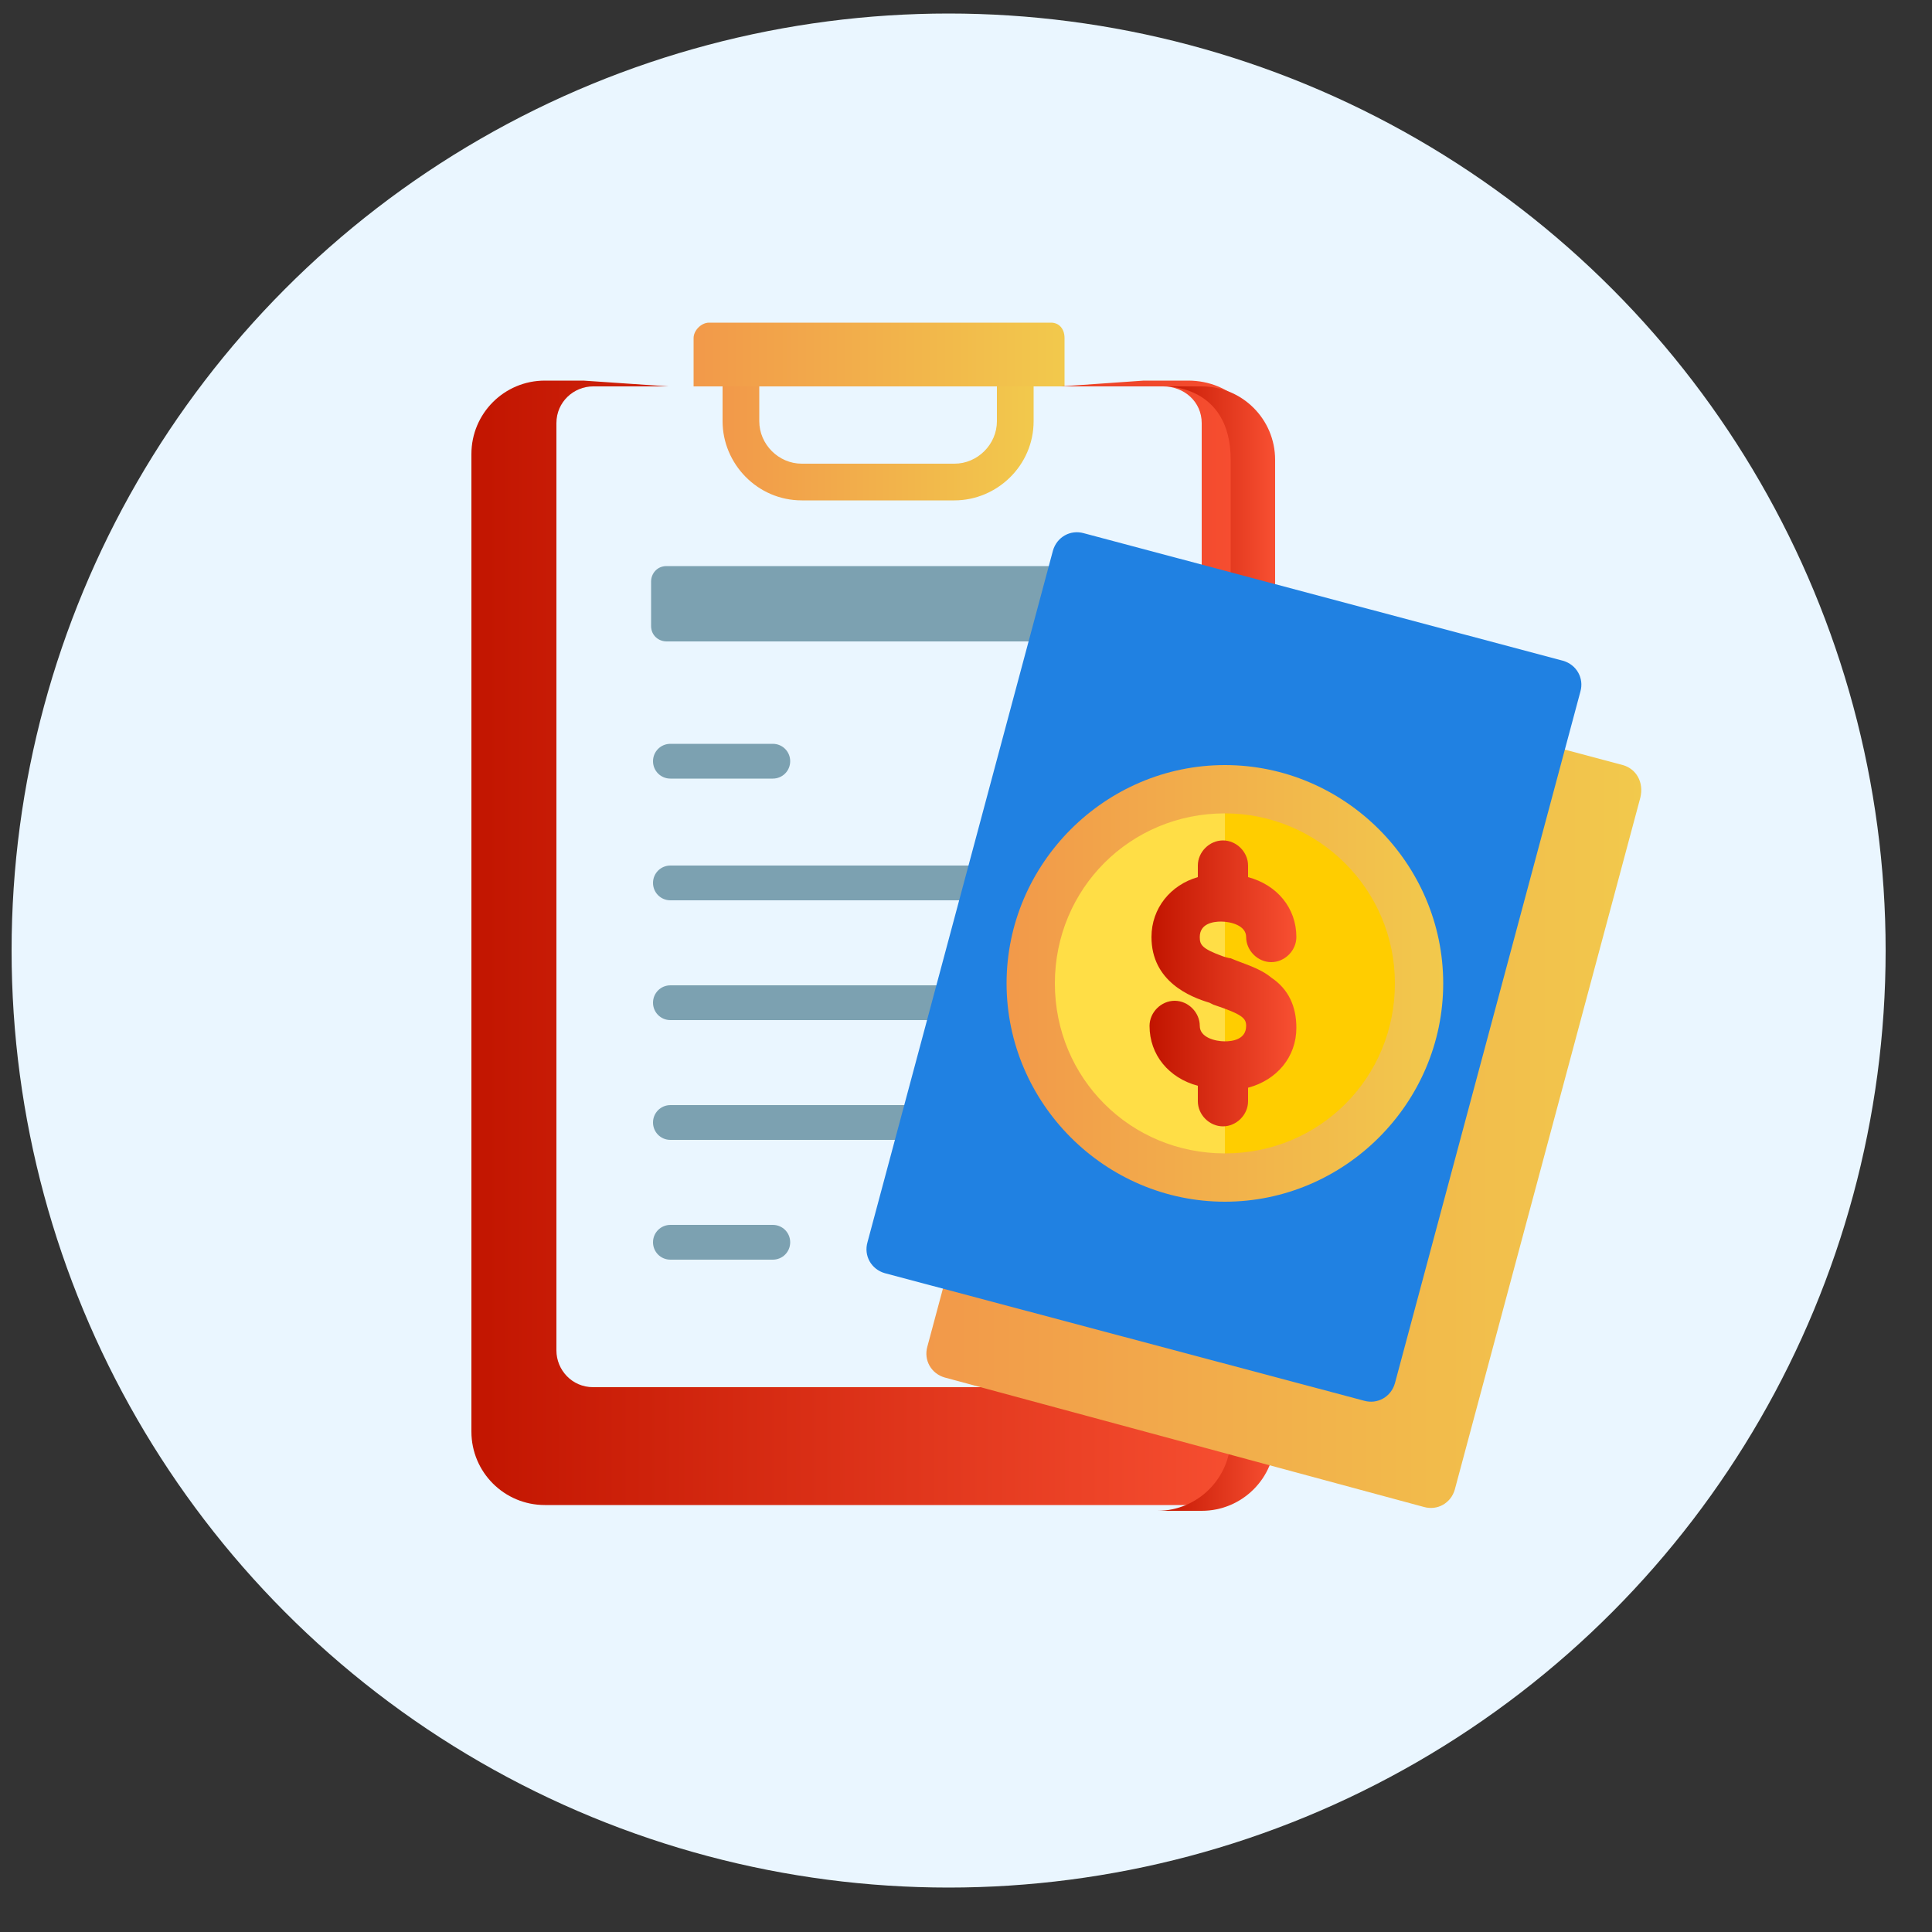
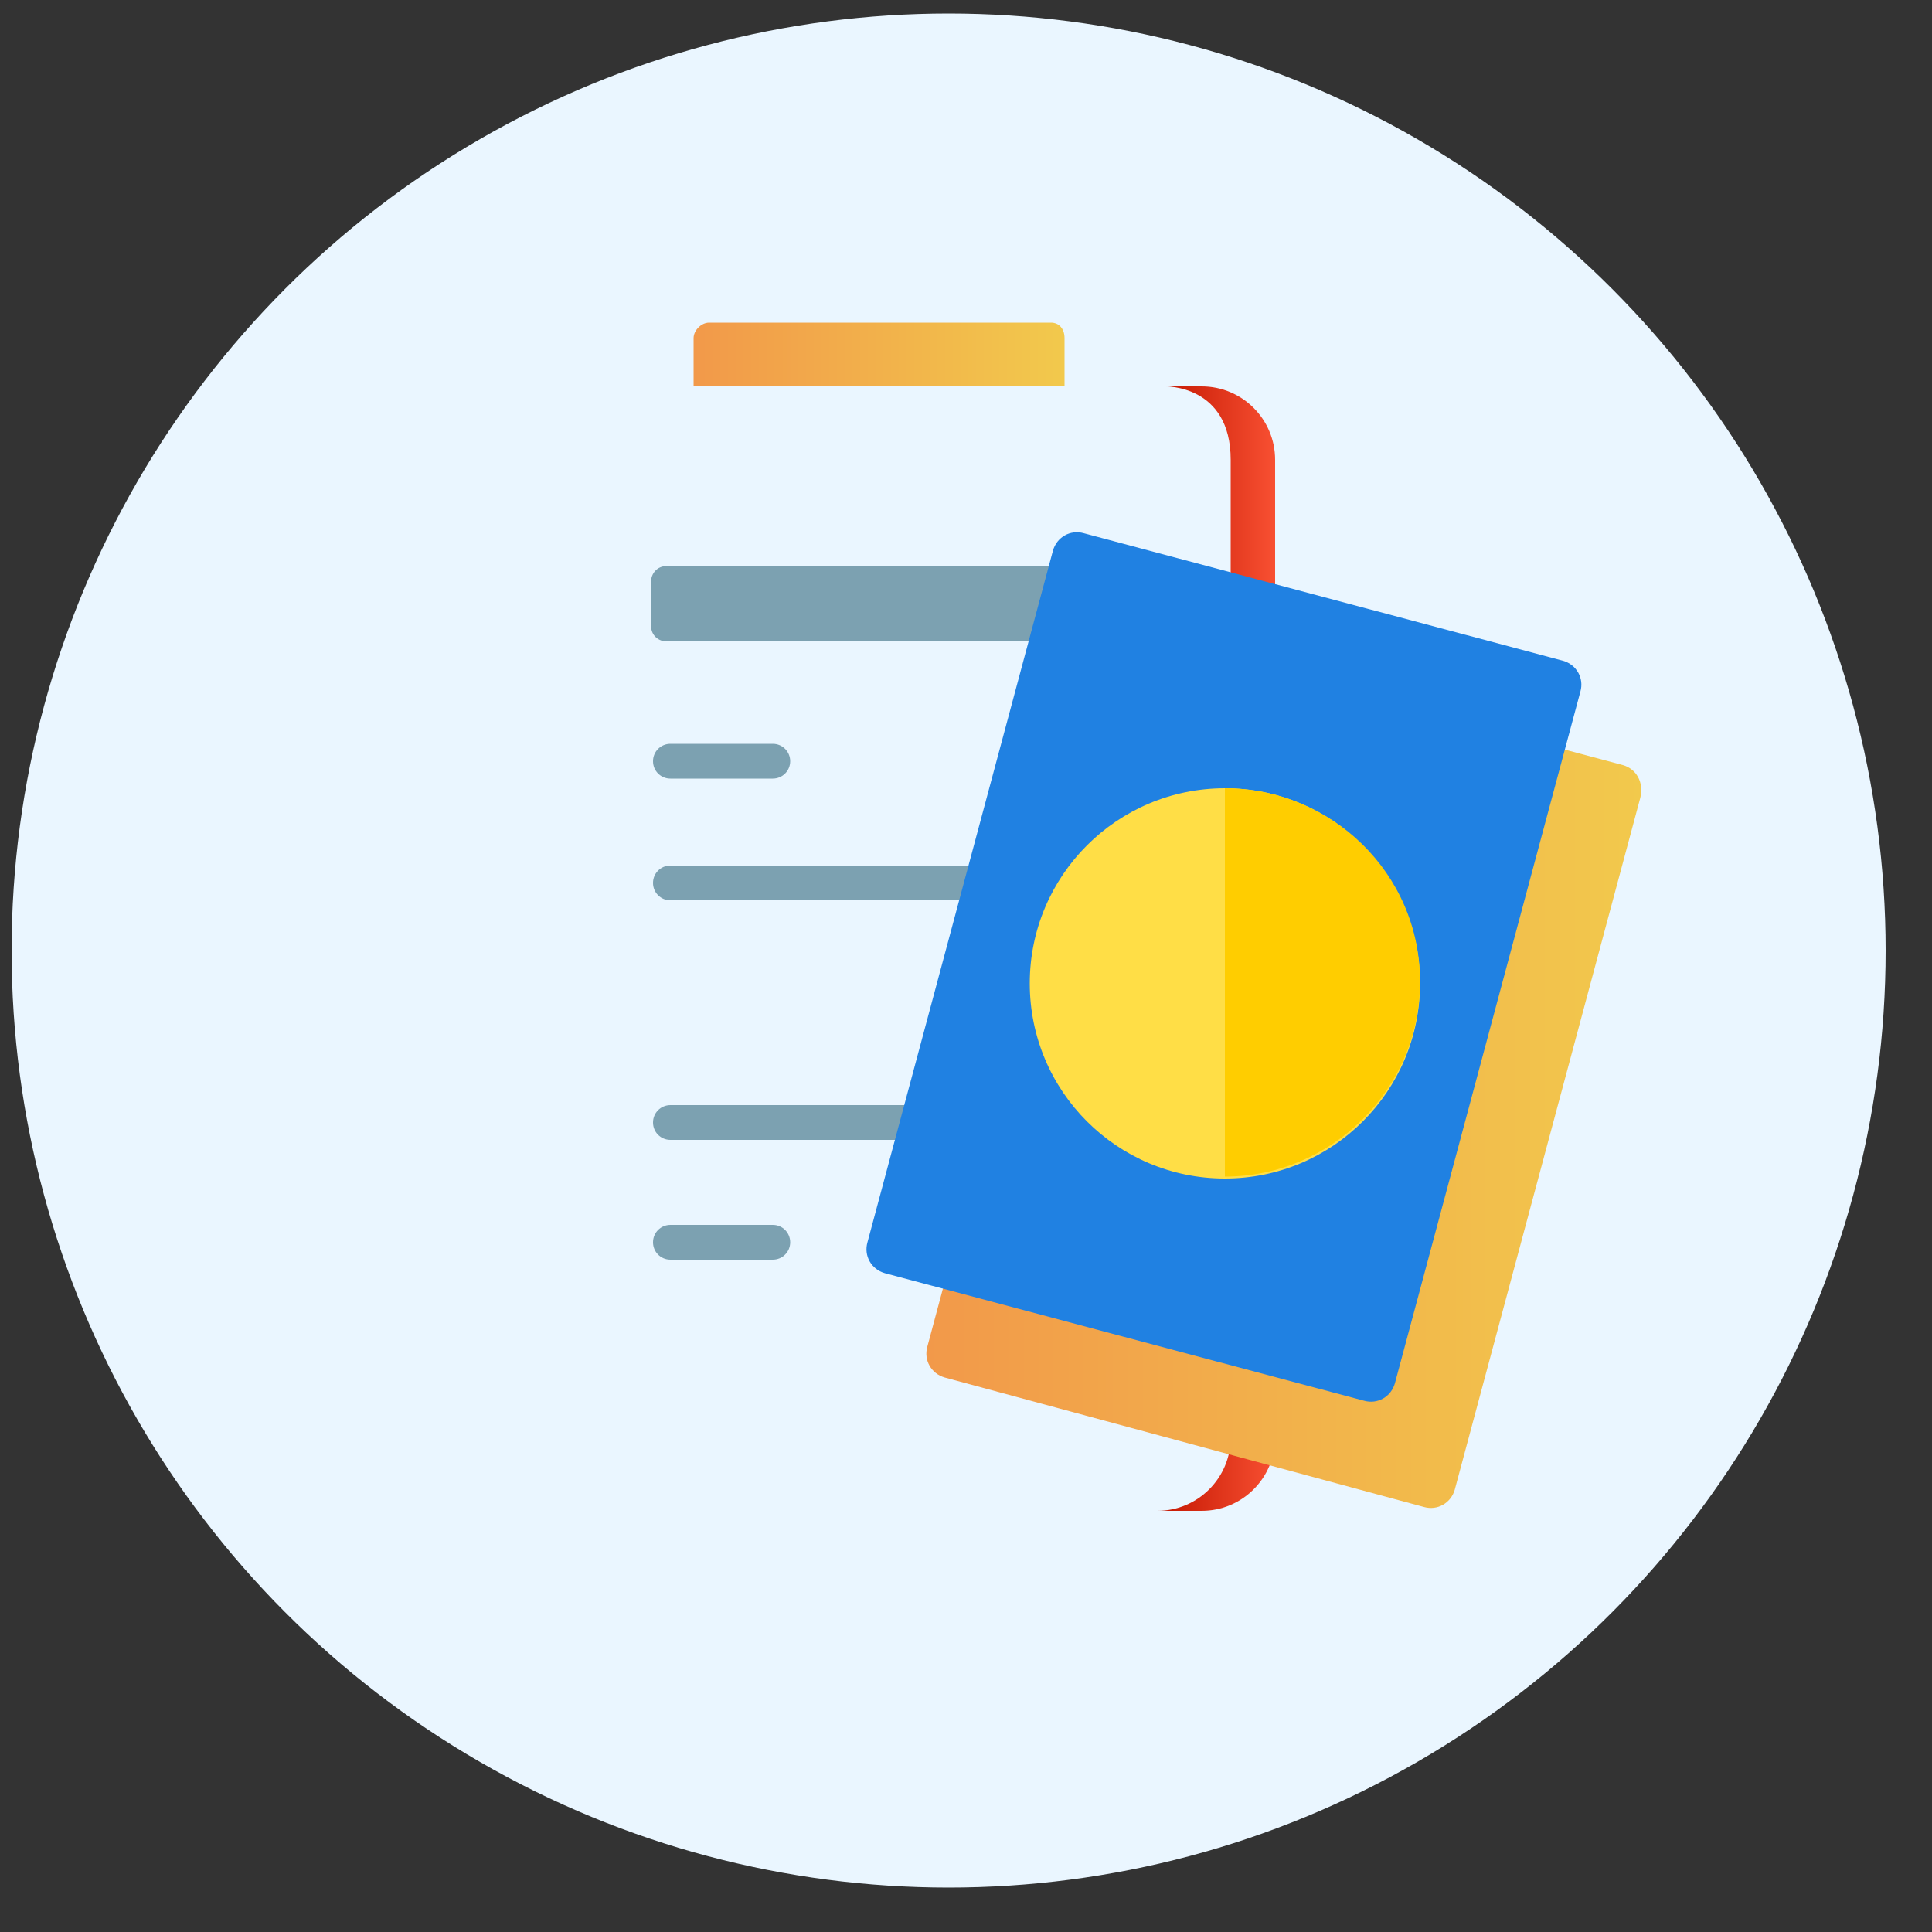
<svg xmlns="http://www.w3.org/2000/svg" version="1.1" id="Capa_1" x="0px" y="0px" width="100px" height="100px" viewBox="0 0 100 100" style="enable-background:new 0 0 100 100;" xml:space="preserve">
  <rect x="0" y="0" width="100" height="100" fill="#333333" stroke="none" />
  <style type="text/css">
	.st0{fill:#EAF6FF;}
	.st1{fill:url(#SVGID_1_);}
	.st2{fill:url(#SVGID_00000101082165210893816000000017846851865658975659_);}
	.st3{fill:url(#SVGID_00000116955269033416795150000014497983715506984856_);}
	.st4{fill:url(#SVGID_00000119798585845623956350000015662217490169777049_);}
	.st5{fill:#7CA1B1;}
	.st6{fill:url(#SVGID_00000072245906248682149790000012825216902489689226_);}
	.st7{fill:url(#SVGID_00000036221812742483545840000007829863658614391970_);}
	.st8{fill:#2081E2;}
	.st9{fill-rule:evenodd;clip-rule:evenodd;fill:#FFDE46;}
	.st10{fill-rule:evenodd;clip-rule:evenodd;fill:#FFCD00;}
	.st11{fill:url(#SVGID_00000067211023527032694680000007837238075905030279_);}
	.st12{fill:url(#SVGID_00000037687182949183130510000013024437942715635114_);}
	.st13{fill:url(#SVGID_00000014598408171398074960000003526428773627121849_);}
	.st14{fill:#E5A30E;}
	.st15{fill:#FFFFFF;}
	.st16{fill:#DB1A00;}
	.st17{fill:url(#SVGID_00000180330182483905530340000005894355449524641694_);}
	.st18{fill:url(#SVGID_00000006675802166212673690000009969224573481754771_);}
	.st19{fill:url(#SVGID_00000101806850747536345750000009411945478267156875_);}
	.st20{fill:#808080;}
	.st21{fill:#F9A94B;}
	.st22{fill:#FABE78;}
	.st23{fill:url(#SVGID_00000130636245400267830160000007118344553623897533_);}
	.st24{fill:url(#SVGID_00000075867735221155387940000000911485279265663640_);}
	.st25{fill:url(#SVGID_00000029762602666322595670000001871279378771595917_);}
	.st26{fill:url(#SVGID_00000183245606530605852630000013987798803600655291_);}
	.st27{fill:url(#SVGID_00000129168367929886234510000001828492030854052537_);}
	.st28{fill:#736357;}
	.st29{fill:url(#SVGID_00000173879979499544855980000001321246323887733140_);}
	.st30{fill:url(#SVGID_00000085944013669023055870000014243447099542586801_);}
	.st31{fill:url(#SVGID_00000069400003026658943980000004406829932843682190_);}
	.st32{fill:url(#SVGID_00000121264051360802159340000005508214598570680475_);}
	.st33{fill:url(#SVGID_00000105397984858715598480000012999202078789493432_);}
	.st34{fill:#EA0A0A;}
	.st35{fill:#F5BF2B;}
	.st36{fill:url(#SVGID_00000057857786467546843580000016396743014061168005_);}
	.st37{fill:url(#SVGID_00000085250789475887428020000012183125559379240615_);}
	.st38{fill:#FEC9A3;}
	.st39{fill:#F5B789;}
	.st40{fill:url(#SVGID_00000089565260773536589640000005892644408634292108_);}
</style>
  <circle class="st0" cx="49.1" cy="49.2" r="48.5" />
  <linearGradient id="SVGID_1_" gradientUnits="userSpaceOnUse" x1="35.891" y1="18.64" x2="55.132" y2="18.64">
    <stop offset="0" style="stop-color:#F2994A" />
    <stop offset="1" style="stop-color:#F2C94C" />
  </linearGradient>
  <path class="st1" d="M55.1,17.5V20l-9.3,0.6L35.9,20v-2.5c0-0.4,0.4-0.8,0.8-0.8h17.7C54.8,16.7,55.1,17,55.1,17.5L55.1,17.5z" />
  <linearGradient id="SVGID_00000145743769084947377540000015896017939254022303_" gradientUnits="userSpaceOnUse" x1="24.405" y1="48.833" x2="65.371" y2="48.833">
    <stop offset="0" style="stop-color:#C21500" />
    <stop offset="1" style="stop-color:#F85032" />
  </linearGradient>
-   <path style="fill:url(#SVGID_00000145743769084947377540000015896017939254022303_);" d="M65.4,23.5v50.6c0,2.1-1.7,3.8-3.8,3.8  H28.2c-2.1,0-3.8-1.7-3.8-3.8V23.5c0-2.1,1.7-3.8,3.8-3.8h2l14.7,1l14.3-1h2.3C63.7,19.7,65.4,21.4,65.4,23.5L65.4,23.5z" />
  <linearGradient id="SVGID_00000028315204333244296830000003100154210226173343_" gradientUnits="userSpaceOnUse" x1="59.842" y1="49.067" x2="65.995" y2="49.067">
    <stop offset="0" style="stop-color:#C21500" />
    <stop offset="1" style="stop-color:#F85032" />
  </linearGradient>
  <path style="fill:url(#SVGID_00000028315204333244296830000003100154210226173343_);" d="M66,23.8v50.6c0,2.1-1.7,3.8-3.8,3.8h-2.3  c2.1,0,3.8-1.7,3.8-3.8V23.8c0-3.9-3.4-3.8-3.4-3.8h1.9C64.3,20,66,21.7,66,23.8z" />
  <path class="st0" d="M62.2,21.9v48c0,1.1-0.9,1.9-1.9,1.9H30.7c-1.1,0-1.9-0.9-1.9-1.9v-48c0-1.1,0.9-1.9,1.9-1.9h29.5  C61.3,20,62.2,20.8,62.2,21.9z" />
  <path class="st5" d="M57.1,33.2H34.5c-0.4,0-0.8-0.3-0.8-0.8v-2.3c0-0.4,0.3-0.8,0.8-0.8h22.6c0.4,0,0.8,0.3,0.8,0.8v2.3  C57.8,32.8,57.5,33.2,57.1,33.2z" />
  <g>
    <linearGradient id="SVGID_00000168822308936994493250000002342956275955179945_" gradientUnits="userSpaceOnUse" x1="37.49" y1="22.877" x2="53.533" y2="22.877">
      <stop offset="0" style="stop-color:#F2994A" />
      <stop offset="1" style="stop-color:#F2C94C" />
    </linearGradient>
-     <path style="fill:url(#SVGID_00000168822308936994493250000002342956275955179945_);" d="M51.6,20v1.8c0,1.2-1,2.2-2.2,2.2h-7.9   c-1.2,0-2.2-1-2.2-2.2V20h-1.9v1.8c0,2.2,1.8,4.1,4.1,4.1h7.9c2.2,0,4.1-1.8,4.1-4.1V20L51.6,20z" />
  </g>
  <g>
    <path class="st5" d="M40,40.3h-5.3c-0.5,0-0.9-0.4-0.9-0.9c0-0.5,0.4-0.9,0.9-0.9H40c0.5,0,0.9,0.4,0.9,0.9   C40.9,39.9,40.5,40.3,40,40.3z" />
  </g>
  <g>
    <path class="st5" d="M51.5,46.6H34.7c-0.5,0-0.9-0.4-0.9-0.9s0.4-0.9,0.9-0.9h16.8c0.5,0,0.9,0.4,0.9,0.9S52,46.6,51.5,46.6   L51.5,46.6z" />
  </g>
  <g>
-     <path class="st5" d="M49.8,52.8H34.7c-0.5,0-0.9-0.4-0.9-0.9s0.4-0.9,0.9-0.9h15.1c0.5,0,0.9,0.4,0.9,0.9S50.3,52.8,49.8,52.8z" />
-   </g>
+     </g>
  <g>
    <path class="st5" d="M48.1,59H34.7c-0.5,0-0.9-0.4-0.9-0.9c0-0.5,0.4-0.9,0.9-0.9h13.4c0.5,0,0.9,0.4,0.9,0.9   C49.1,58.6,48.7,59,48.1,59z" />
  </g>
  <g>
    <path class="st5" d="M40,65.2h-5.3c-0.5,0-0.9-0.4-0.9-0.9c0-0.5,0.4-0.9,0.9-0.9H40c0.5,0,0.9,0.4,0.9,0.9   C40.9,64.8,40.5,65.2,40,65.2z" />
  </g>
  <linearGradient id="SVGID_00000151537573391164433840000001895482067991966098_" gradientUnits="userSpaceOnUse" x1="47.99" y1="55.463" x2="84.972" y2="55.463">
    <stop offset="0" style="stop-color:#F2994A" />
    <stop offset="1" style="stop-color:#F2C94C" />
  </linearGradient>
  <path style="fill:url(#SVGID_00000151537573391164433840000001895482067991966098_);" d="M84,39.6L59.2,33c-0.7-0.2-1.4,0.2-1.6,0.9  L48,69.7c-0.2,0.7,0.2,1.4,0.9,1.6L73.7,78c0.7,0.2,1.4-0.2,1.6-0.9l9.6-35.8C85.1,40.5,84.7,39.8,84,39.6L84,39.6z" />
  <path class="st8" d="M81.8,35.8l-9.6,35.8c-0.2,0.7-0.9,1.1-1.6,0.9l-24.8-6.6c-0.7-0.2-1.1-0.9-0.9-1.6l9.6-35.8  c0.2-0.7,0.9-1.1,1.6-0.9l24.8,6.6C81.6,34.4,82,35.1,81.8,35.8L81.8,35.8z" />
  <ellipse class="st9" cx="63.4" cy="50.9" rx="10.1" ry="10.1" />
  <path class="st10" d="M63.4,40.8v20.1c5.5,0,10.1-4.5,10.1-10.1S68.9,40.8,63.4,40.8z" />
  <linearGradient id="SVGID_00000075869416258261371680000018441340484957958052_" gradientUnits="userSpaceOnUse" x1="52.063" y1="50.892" x2="74.695" y2="50.892">
    <stop offset="0" style="stop-color:#F2994A" />
    <stop offset="1" style="stop-color:#F2C94C" />
  </linearGradient>
-   <path style="fill:url(#SVGID_00000075869416258261371680000018441340484957958052_);" d="M63.4,62.2c-6.2,0-11.3-5.1-11.3-11.3  s5.1-11.3,11.3-11.3c6.2,0,11.3,5.1,11.3,11.3S69.6,62.2,63.4,62.2z M63.4,42.1c-4.9,0-8.8,3.9-8.8,8.8s3.9,8.8,8.8,8.8  s8.8-3.9,8.8-8.8S68.2,42.1,63.4,42.1z" />
  <linearGradient id="SVGID_00000168087573086232440740000014724176766058178458_" gradientUnits="userSpaceOnUse" x1="59.641" y1="50.892" x2="67.118" y2="50.892">
    <stop offset="0" style="stop-color:#C21500" />
    <stop offset="1" style="stop-color:#F85032" />
  </linearGradient>
-   <path style="fill:url(#SVGID_00000168087573086232440740000014724176766058178458_);" d="M67.1,53.2c0-1.1-0.4-2-1.3-2.6  c-0.6-0.5-1.4-0.7-2.1-1c-0.1,0-0.4-0.1-0.4-0.1c-1.1-0.4-1.2-0.6-1.2-1c0-0.7,0.7-0.8,1.1-0.8h0c0.5,0,1.3,0.2,1.3,0.8  c0,0.7,0.6,1.3,1.3,1.3s1.3-0.6,1.3-1.3c0-1.5-1-2.7-2.5-3.1v-0.6c0-0.7-0.6-1.3-1.3-1.3c-0.7,0-1.3,0.6-1.3,1.3v0.6  c-1.4,0.4-2.4,1.6-2.4,3.1c0,2.3,2,3.1,3,3.4c0,0,0.2,0.1,0.2,0.1c1.5,0.5,1.7,0.7,1.7,1.1c0,0.7-0.7,0.8-1.1,0.8c0,0,0,0,0,0  c-0.5,0-1.3-0.2-1.3-0.8c0-0.7-0.6-1.3-1.3-1.3c-0.7,0-1.3,0.6-1.3,1.3c0,1.5,1,2.7,2.5,3.1V57c0,0.7,0.6,1.3,1.3,1.3  s1.3-0.6,1.3-1.3v-0.7C66.1,55.9,67.1,54.7,67.1,53.2L67.1,53.2z" />
</svg>